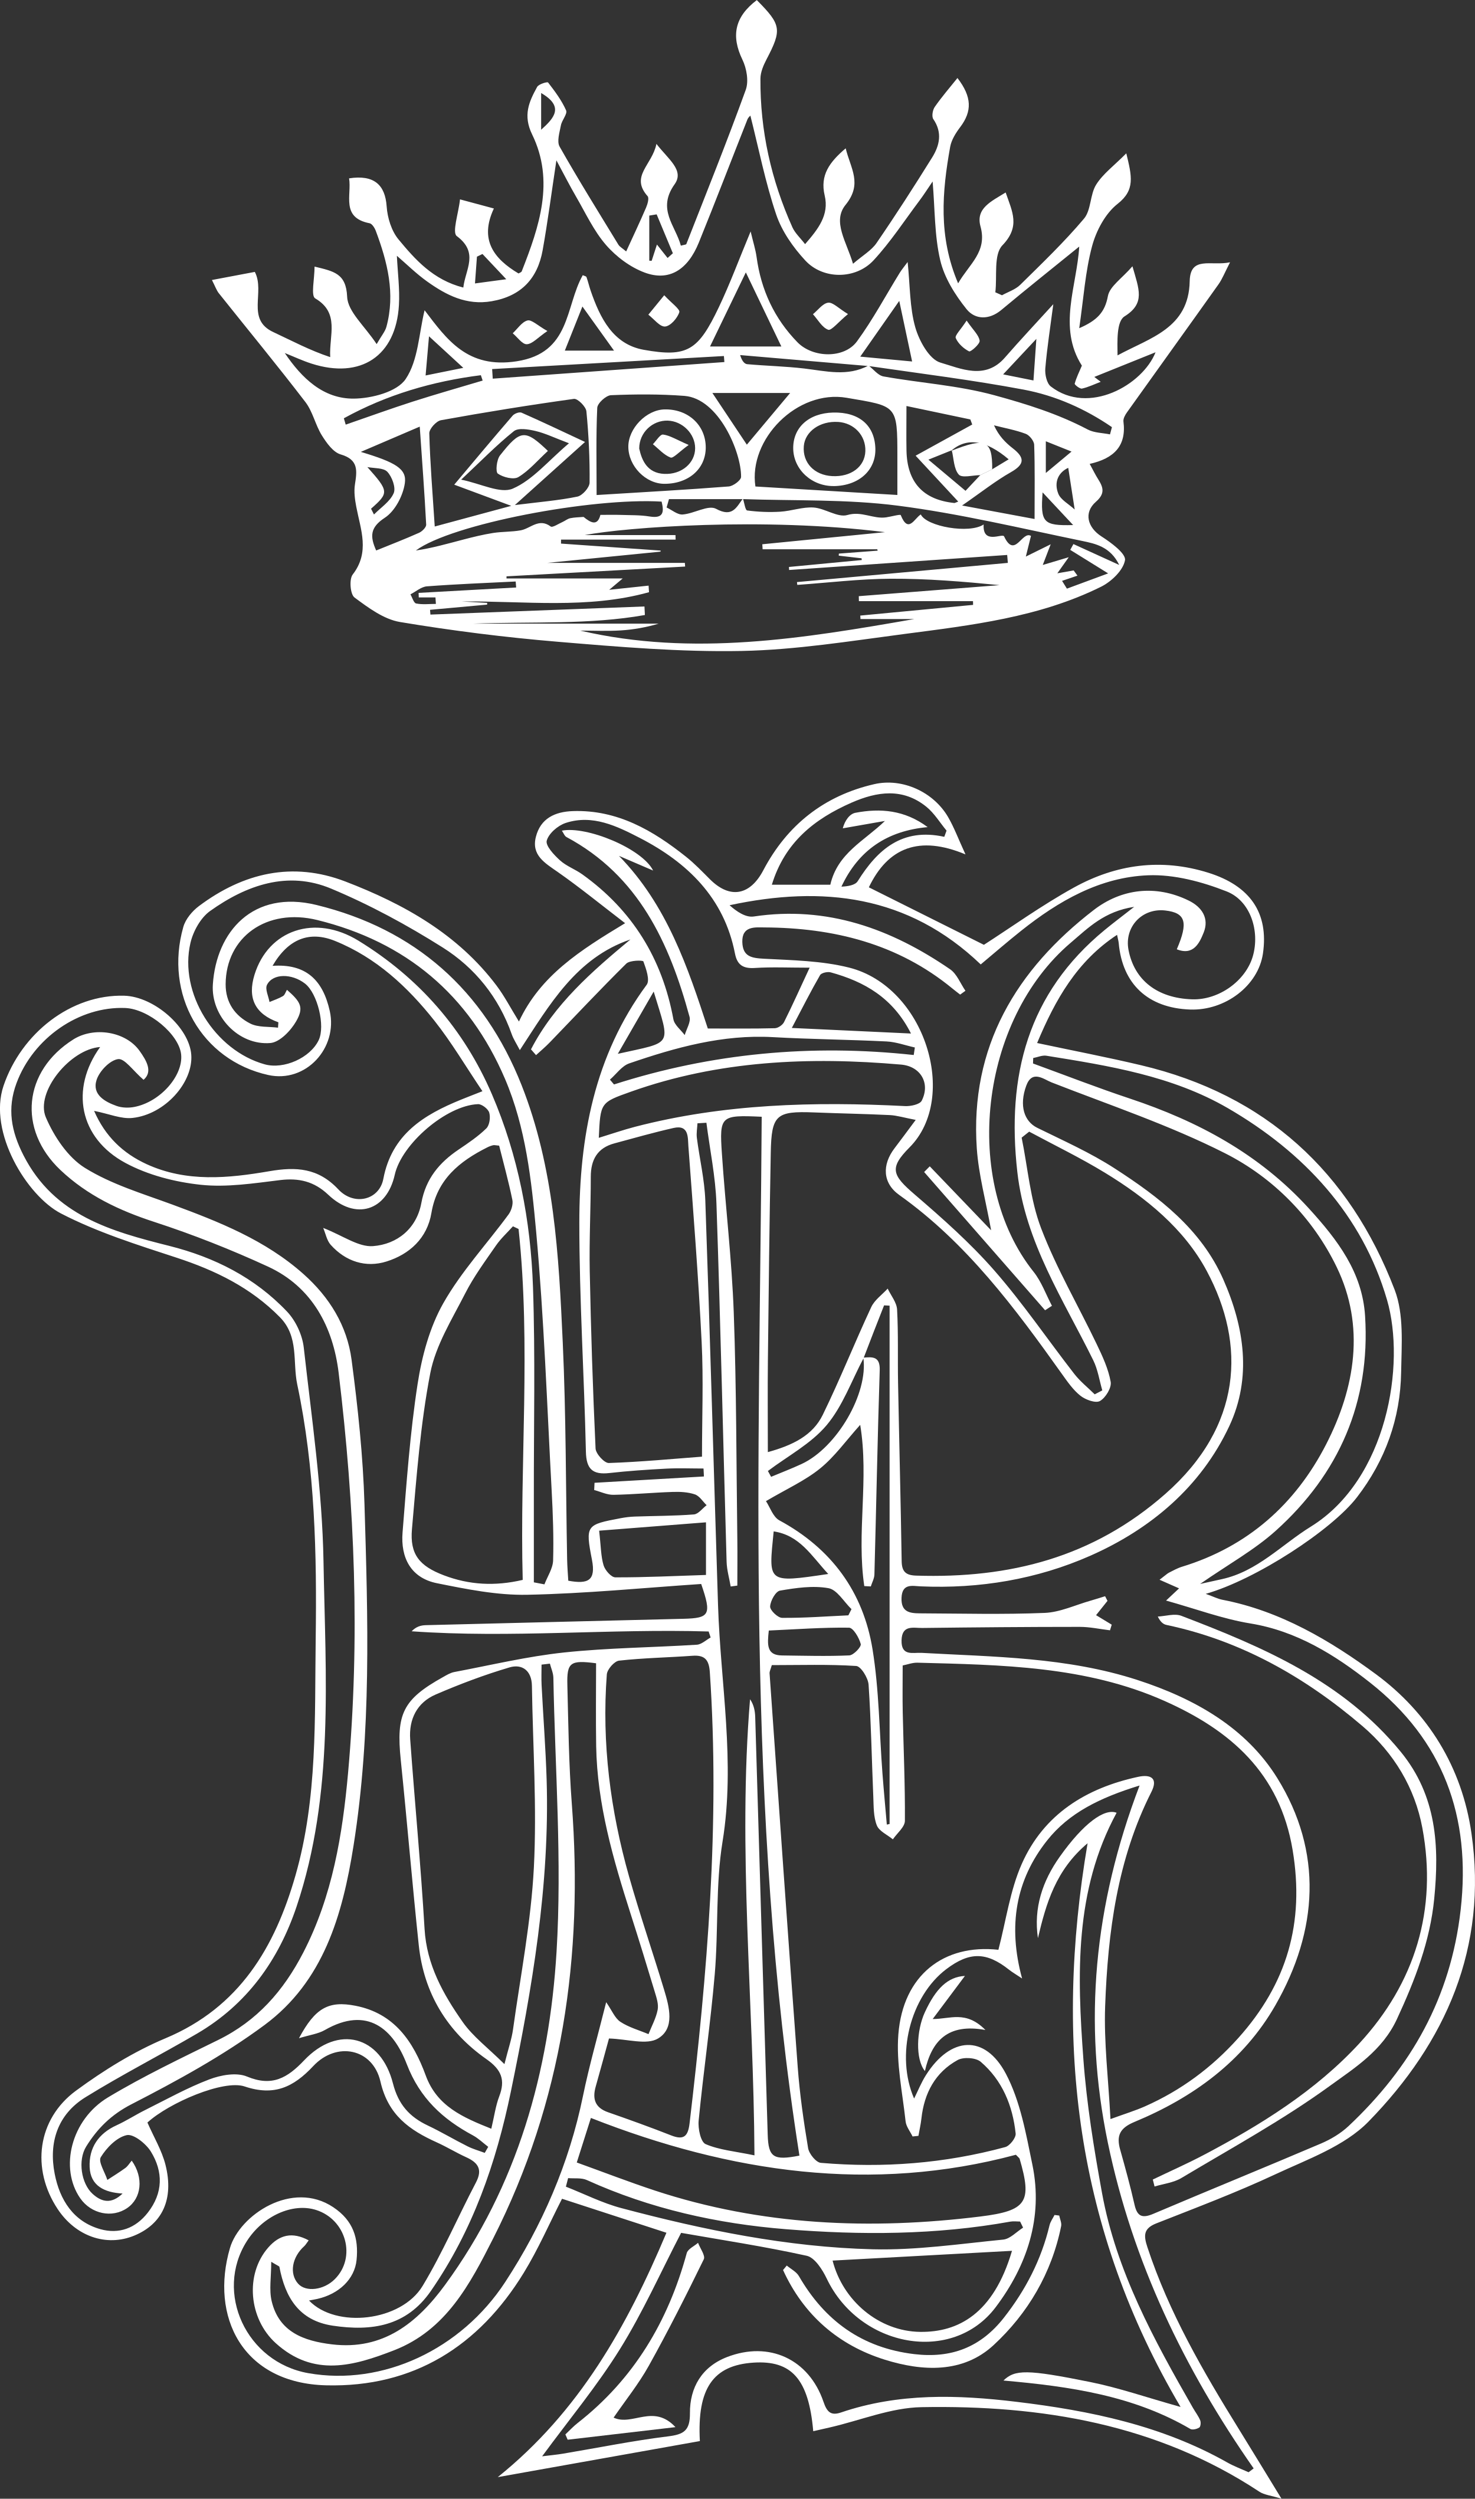
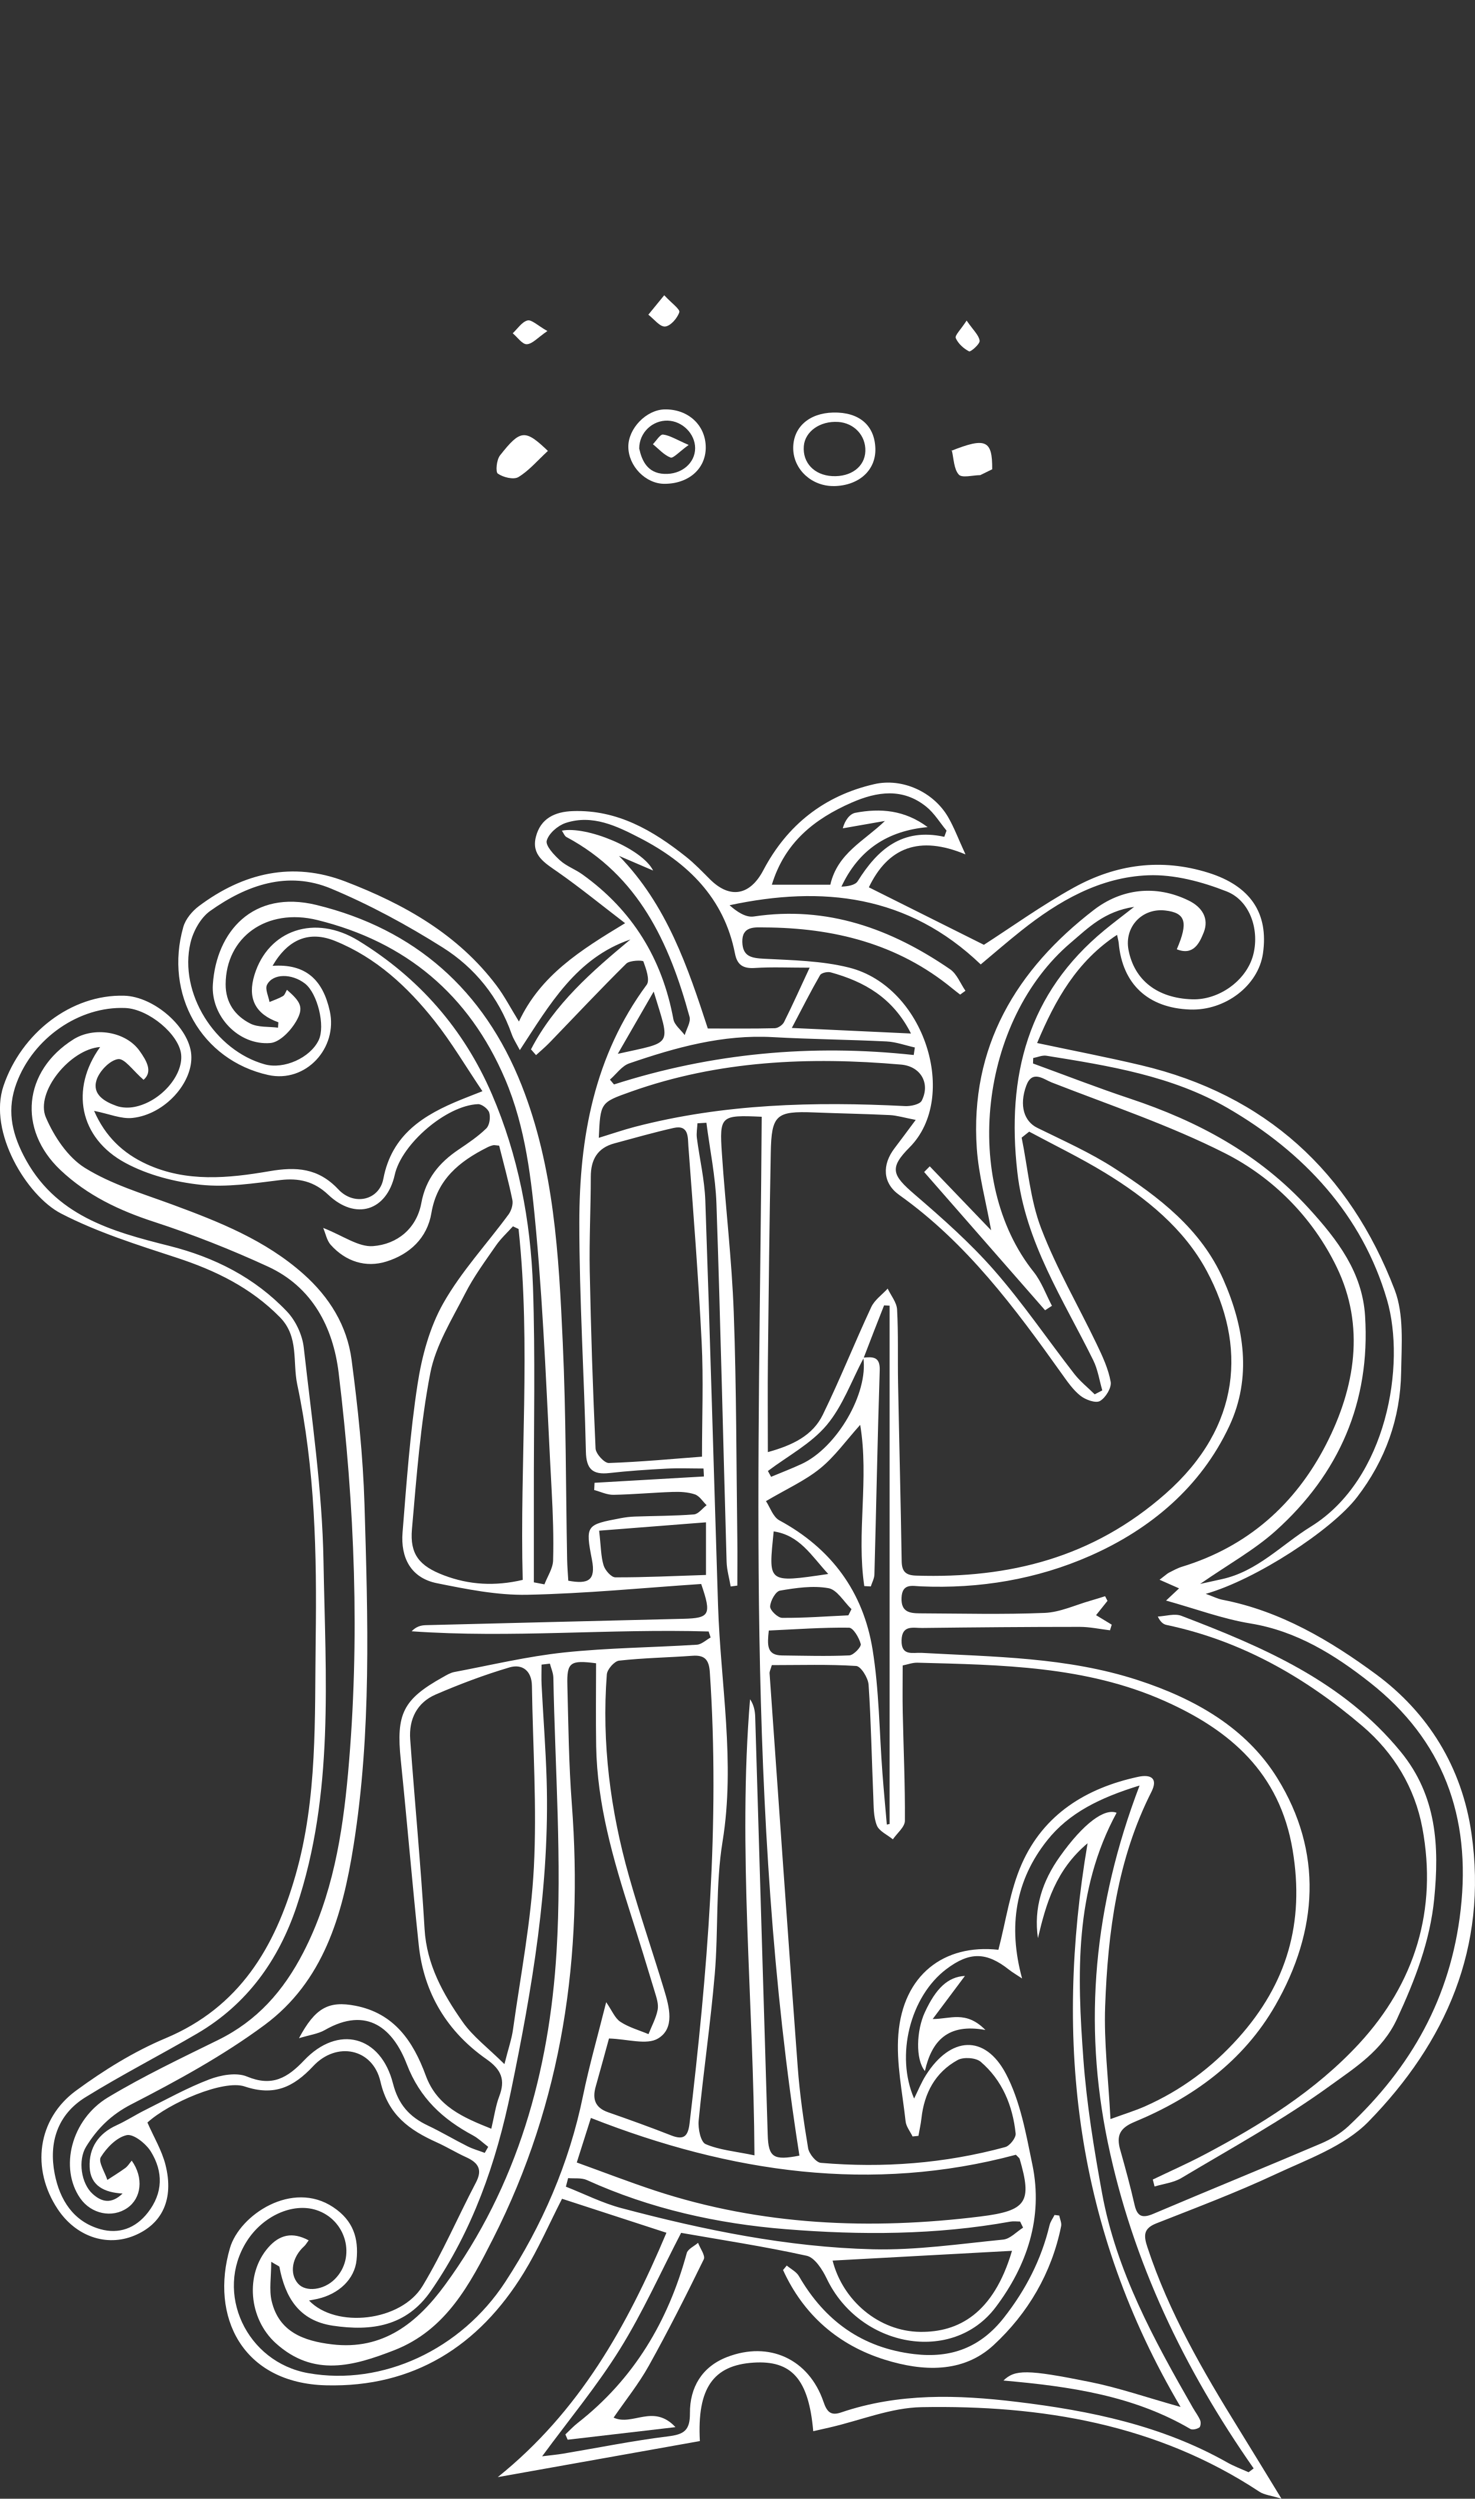
<svg xmlns="http://www.w3.org/2000/svg" id="Livello_2" data-name="Livello 2" viewBox="0 0 511.4 866.42">
  <rect x="0" y="0" width="511.4" height="866.42" fill="#333333" stroke="none" />
  <defs>
    <style> .cls-1 { fill: #fff; } </style>
  </defs>
  <g id="Livello_2-2" data-name="Livello 2">
    <g>
      <path class="cls-1" d="m334.77,296.27c-16.05-6.72-26.9-2.42-33.53,11.4,13.35,6.67,26.48,13.23,39.89,19.94,9.54-6.13,20.03-13.69,31.26-19.89,14.6-8.05,30.22-10.21,46.56-5.1,14.45,4.52,21,13.93,18.92,28.06-1.63,11.07-13.05,19.82-25.28,19.37-14.56-.53-23.44-8.81-24.72-23.05-.06-.68-.27-1.35-.57-2.85-13.9,9.15-21.37,22.37-27.72,37.51,12.32,2.62,24.25,4.91,36.06,7.71,43.17,10.22,72.22,36.95,87.9,77.85,3.28,8.57,2.4,19.01,2.25,28.57-.25,16.02-5.46,30.57-15.31,43.37-8.79,11.42-35.12,28.59-52.44,33.5,2.7.97,4.22,1.75,5.82,2.06,20.03,3.85,37.41,14.17,53.2,25.81,18.04,13.3,29.81,32.19,33.11,55.15,5.7,39.57-8.87,72.51-35.72,100-8.31,8.51-21.06,13.01-32.29,18.26-13.44,6.29-27.38,11.54-41.21,16.99-4.5,1.77-4.49,4.16-3.14,8.25,7.46,22.68,19.33,43.1,31.8,63.24,4.57,7.39,9.08,14.81,14.69,23.99-3.7-1.13-5.98-1.31-7.64-2.41-35.63-23.52-75.64-30.08-117.16-29.33-10.58.19-21.08,4.55-31.62,6.99-1.94.45-3.89.89-5.92,1.35-1.57-18.06-7.48-24.64-20.72-23.78-13.98.91-19.58,8.9-18.59,27.2-23.31,4.16-46.69,8.33-70.07,12.5,28.28-22.71,44.82-52.3,58.48-84.73-12.61-4.11-24.35-7.93-36.2-11.79-4.37,8.54-8.23,17.45-13.26,25.66-15.61,25.48-38.24,39.78-68.5,39.03-29.21-.72-40.3-24-33.36-47.64,3.34-11.39,21.55-23.65,35.8-14.12,6.97,4.65,8.83,10.78,8.09,18.26-.66,6.69-6.16,11.87-13.63,13.54-.9.2-1.82.35-2.86.55,9.34,9.8,31.94,7.3,39.39-5.07,6.92-11.49,12.24-23.94,18.49-35.86,2.4-4.58.68-6.91-3.43-8.77-3.43-1.56-6.67-3.56-10.11-5.11-9.51-4.29-16.91-9.46-19.58-21.12-2.63-11.47-15.18-14.04-23.31-5.34-6.91,7.39-13.64,10.46-23.77,7.05-7.29-2.46-26.22,5.67-33.71,12.51,2.19,5.01,4.99,9.64,6.26,14.65,3.01,11.91-1.11,20.57-10.85,24.57-9.62,3.95-20.22.28-26.51-9.19-9.25-13.91-7.15-31.18,6.36-41.1,9.63-7.07,20.08-13.56,31.06-18.17,25.63-10.76,37.88-31.53,45.03-56.51,7.67-26.77,6.61-54.42,6.99-81.82.41-29.58-.21-59.14-6.39-88.33-1.67-7.9.66-16.55-6.02-23.35-10.08-10.25-22.33-16.21-35.81-20.63-13.61-4.46-27.48-8.8-40.12-15.35-11.71-6.07-25.35-28.17-19.88-44.28,6.19-18.21,23.41-31.75,41.87-31.21,10.38.31,22.5,10.99,23.21,20.45.72,9.61-9.12,20.72-20.37,21.93-3.93.43-8.1-1.42-13.32-2.45,3.84,8.82,9.97,14.69,18.22,18.48,13.83,6.34,28.3,4.89,42.56,2.44,9.25-1.59,16.91-1.16,23.89,6.29,5.48,5.87,14.21,3.73,15.61-3.62,2.92-15.43,13.98-22.2,26.89-27.46,1.91-.78,3.84-1.52,7.47-2.95-5.85-8.69-10.72-16.97-16.63-24.43-9.32-11.77-20.24-21.91-34.46-27.67-8.9-3.61-16.25-.72-21.68,8.63,11.55-.8,17.44,4.88,19.84,15.65,2.86,12.82-8.29,25.09-21.34,22.2-23.18-5.14-36.09-28.04-29.43-51.35.78-2.73,3.08-5.48,5.42-7.23,15.4-11.54,32.46-15.54,50.77-8.51,20.29,7.79,39.02,18.27,52.45,36.15,2.67,3.55,4.73,7.55,7.72,12.4,7.49-16,21.2-24.67,36.81-34.1-8.51-6.53-15.75-12.44-23.39-17.78-4.44-3.1-9.15-5.8-7.55-12.13,1.62-6.45,6.63-8.76,12.88-8.96,15.4-.5,27.71,6.7,39.19,15.84,2.95,2.35,5.59,5.11,8.27,7.79,6.97,6.97,13.93,5.61,18.51-3.1,8.26-15.7,21.11-25.89,38.48-29.87,9.72-2.23,20.48,2.66,25.57,11.37,2.08,3.56,3.52,7.49,6.05,12.98Zm-35.45,174.49c3.23-.29,5.85-.47,5.69,4.37-.76,23.6-1.2,47.22-1.84,70.82-.04,1.39-.82,2.76-1.25,4.14-.75-.04-1.51-.08-2.26-.12-2.75-18.35,1.69-37.18-1.42-55.91-4.91,5.46-8.81,10.99-13.87,15.1-5.22,4.24-11.57,7.09-18.8,11.35,1.39,2.08,2.43,5.47,4.65,6.67,18.04,9.75,29.07,24.8,32.3,44.71,2.3,14.17,2.35,28.71,3.44,43.08.45,5.9,1.01,11.8,1.51,17.69.32-.07.64-.13.96-.2v-179.73c-.64-.03-1.27-.07-1.91-.1-2.39,6.07-4.77,12.15-7.11,18.3-4.17,7.85-7.24,16.64-12.84,23.28-5.42,6.43-13.45,10.66-20.33,15.85.37.67.74,1.34,1.11,2.02,3.52-1.47,7.1-2.84,10.56-4.44,12.29-5.7,23.2-24.57,21.41-36.89Zm-31.72,106.59c-.43,1.53-.82,2.21-.78,2.86,3.21,45.52,6.37,91.04,9.76,136.55.7,9.41,2.05,18.79,3.6,28.1.33,1.96,2.76,4.96,4.42,5.1,21.6,1.85,42.98.22,63.93-5.47,1.58-.43,3.77-3.23,3.61-4.71-1.03-9.66-4.62-18.44-12.11-24.86-1.69-1.45-5.98-1.73-8.01-.61-7.77,4.28-11.58,11.47-12.55,20.24-.22,2.03-.69,4.03-1.04,6.05-.68.07-1.35.14-2.03.21-.84-1.75-2.22-3.43-2.42-5.25-1.09-10.04-3.29-20.23-2.51-30.16,1.62-20.56,15.77-31.4,34.69-29.32,2.65-10.11,4.02-20.57,8.12-29.82,7.62-17.19,22.31-26.28,40.36-30.16,4.39-.94,6.94.53,4.57,5.22-11.83,23.37-15.1,48.65-16.04,74.26-.46,12.61,1.12,25.3,1.85,39.2,5.04-1.84,8.6-2.92,11.98-4.42,12.48-5.54,23.11-13.41,32.32-23.67,16.89-18.83,23.05-39.94,18.86-65.15-4.45-26.82-21.66-41.62-44.48-51.77-27.25-12.12-56.49-12.47-85.58-13.24-1.75-.05-3.51.64-5.15.96,0,5.87-.09,11.07.02,16.28.27,12.53.84,25.06.75,37.59-.02,2.15-2.71,4.28-4.17,6.42-1.93-1.59-4.75-2.81-5.56-4.84-1.18-2.96-1.08-6.49-1.22-9.78-.55-13-.77-26.03-1.64-39.01-.16-2.35-2.66-6.37-4.29-6.48-9.61-.62-19.27-.3-29.27-.3Zm134.42-29.57c2.17-1.65,2.68-2.16,3.28-2.47,1.48-.74,2.94-1.57,4.51-2.05,22.78-6.95,39.33-21.69,49.98-42.45,10.07-19.64,13.58-40.98,3.65-61.47-8.23-17-21.86-30.91-38.64-39.42-19.27-9.77-40-16.7-60.2-24.6-2.72-1.06-6.74-4.51-8.8,1.18-2.49,6.85-.74,12.31,3.82,14.56,9.07,4.47,18.4,8.61,26.85,14.08,15.34,9.92,29.94,21.03,37.63,38.43,7.32,16.57,9.98,34.09,2.13,50.88-9.89,21.15-27.31,35.77-48.26,45.02-18.47,8.15-38.4,11.49-58.82,10.59-2.82-.12-6.36-1.13-6.58,3.96-.21,4.92,2.8,5.38,6.33,5.4,14.43.06,28.87.44,43.28-.15,5.38-.22,10.67-2.76,15.99-4.26,1.67-.47,3.32-1.02,4.98-1.53.28.54.55,1.08.83,1.61-1.32,1.65-2.64,3.31-3.96,4.96,1.9,1.16,3.67,2.23,5.43,3.3-.2.65-.4,1.3-.6,1.95-3.51-.42-7.01-1.19-10.52-1.19-18.2,0-36.39.16-54.59.38-3.03.04-7.01-1.2-7.16,4.26-.15,5.62,3.9,4.21,6.92,4.37,25.18,1.4,50.45,1.47,74.91,9.42,19.79,6.43,37.59,16.52,48.42,33.97,15.9,25.62,14.2,52.92-.65,78.83-11.1,19.37-28.51,31.99-48.85,40.43-5.05,2.1-6.33,4.73-4.96,9.59,1.79,6.36,3.54,12.73,5,19.17.95,4.17,2.79,4.68,6.55,3.08,19.34-8.21,38.81-16.14,58.14-24.38,3.42-1.46,6.82-3.51,9.52-6.04,21.68-20.39,35.37-44.5,38.84-74.89,3.72-32.57-6.17-58.99-31.45-78.9-12.06-9.5-25.36-17.85-41.42-20.47-9.61-1.57-18.92-5.06-29.26-7.94,2.04-1.91,3.43-3.22,4.51-4.23-1.76-.78-3.68-1.62-6.77-2.99Zm-135.82-44.26c8.64-2.38,15.56-5.76,19.06-12.93,5.99-12.26,11.04-24.99,16.81-37.36,1.16-2.48,3.76-4.29,5.7-6.41,1.14,2.41,3.12,4.78,3.26,7.25.46,8.48.18,17,.34,25.5.39,20.59.93,41.18,1.25,61.77.06,3.69,1.49,4.89,5.05,5,32.26,1.02,61.26-6.22,86.43-28.39,26.51-23.36,28.03-51.63,14.29-77.26-7.85-14.65-21.04-25.36-35.3-34.05-8.49-5.18-17.49-9.53-26.26-14.25-.87.69-1.74,1.39-2.61,2.08,2.15,10.53,2.97,21.56,6.76,31.46,5.28,13.82,12.85,26.76,19.27,40.17,2.01,4.19,4.04,8.55,4.84,13.06.36,2.03-1.76,5.51-3.72,6.63-1.48.85-4.97-.41-6.73-1.79-2.54-2-4.5-4.84-6.42-7.53-16.34-22.95-33.07-45.49-56.43-62.11-5.82-4.14-6-10.49-1.65-16.2,2.2-2.89,4.35-5.81,7.35-9.84-4.09-.78-6.52-1.55-8.98-1.67-8.74-.42-17.49-.57-26.24-.92-13.18-.52-14.79.8-15.04,14.01-.45,23.9-.73,47.81-.99,71.71-.12,10.38-.02,20.76-.02,32.06Zm-154.16-77.75c6.88,2.69,12.24,6.69,17.26,6.32,8.38-.62,15.16-6.07,16.79-14.98,1.55-8.43,6.24-14,12.96-18.53,3.33-2.25,6.72-4.53,9.57-7.32,1.12-1.1,1.48-3.8,1.01-5.44-.37-1.3-2.57-3-3.89-2.96-10.93.41-26.49,13.79-28.87,24.47-2.81,12.58-13.57,15.94-23.05,6.95-4.86-4.61-10.14-5.89-16.69-5.09-9.13,1.11-18.49,2.59-27.51,1.63-8.91-.95-18.27-3.34-26.11-7.56-16.09-8.66-19.22-25.71-8.79-40.21-10.33.73-22.59,15.61-18.81,24.42,2.85,6.64,7.61,13.81,13.53,17.49,9.21,5.72,20.03,8.93,30.35,12.73,16.24,6,32.22,12.32,45.43,24.08,9.01,8.02,15.11,17.9,16.67,29.69,2.2,16.63,3.98,33.4,4.48,50.16,1.19,39.49,2.45,78.97-3.79,118.32-3.85,24.28-10.45,47.11-30.9,62.25-14.32,10.6-30.22,19.28-46.12,27.46-7.03,3.62-11.79,8.39-15.67,14.63-2.98,4.8-1.73,12.85,2.2,16.42,3.17,2.88,6.51,3.65,10.41-.1-6.3-.35-11.14-2.67-11.42-9.14-.29-6.7,3.03-11.66,9.33-14.53,3.38-1.54,6.53-3.6,9.86-5.26,7.39-3.68,14.64-7.74,22.32-10.66,3.98-1.51,9.41-2.49,13.04-.98,8.69,3.62,14.01.51,19.82-5.62,11.77-12.41,26.55-8.61,30.8,8.03,1.85,7.26,5.7,11.55,12.05,14.56,4.69,2.22,9.16,4.9,13.81,7.23,1.89.95,3.97,1.52,5.96,2.27.4-.7.8-1.39,1.2-2.09-1.76-1.34-3.38-2.94-5.31-3.98-10.47-5.63-18.37-12.85-22.93-24.7-4.63-12.03-13.55-20.35-28.43-11.81-2.31,1.32-5.17,1.67-8.94,2.82,5.64-10.55,10.29-13.06,19.59-11.25,13.46,2.62,20.03,12.37,24.37,24.21,3.9,10.65,12.89,14.5,22.72,18.43,1.04-4.38,1.5-7.95,2.75-11.22,2.18-5.72.78-9.25-4.41-12.89-13.61-9.53-21.72-22.84-23.49-39.52-2.26-21.38-4.04-42.82-6.24-64.21-1.65-16.04.74-21.02,14.67-28.78,1.23-.69,2.51-1.48,3.87-1.74,12.68-2.39,25.3-5.42,38.09-6.78,15.26-1.62,30.68-1.72,46.01-2.69,1.65-.1,3.21-1.64,4.8-2.51-.23-.69-.47-1.39-.7-2.08-34.27-1.03-68.6,2.37-102.97-.07,1.56-1.63,3.2-2.07,4.86-2.12,29.78-.76,59.56-1.47,89.34-2.21,9.16-.23,9.87-1.39,6.19-12.07-19.85,1.32-40.08,3.34-60.34,3.74-10.42.21-21-1.94-31.3-4.01-9.06-1.83-12.6-8.89-11.9-17.59,1.38-17.19,2.59-34.44,5.21-51.45,1.48-9.62,4.17-19.65,8.91-28.03,6.23-11,15.07-20.51,22.62-30.78.98-1.33,1.65-3.51,1.33-5.07-1.31-6.4-3.06-12.71-4.58-18.8-1.21-.1-1.67-.25-2.08-.15-.68.16-1.36.41-1.99.73-9.66,4.84-17.46,11.11-19.41,22.74-1.47,8.8-7.62,14.35-15.58,16.85-7.17,2.25-14.15.02-19.34-5.78-1.35-1.51-1.75-3.86-2.61-5.88Zm75.95,425.94c2.79-.35,5.07-.55,7.32-.93,12.12-2.03,24.19-4.49,36.38-5.99,5.5-.68,7.56-2.07,7.52-8.04-.06-8.9,4.14-16.07,12.83-19.44,14.64-5.68,28.42.7,33.48,15.52,1.15,3.38,2.46,4.91,6.02,3.7,19.99-6.81,40.38-6.19,60.98-3.7,25.51,3.07,50.35,8.21,73.03,21.04,2.34,1.32,4.89,2.26,7.35,3.37.59-.44,1.18-.89,1.76-1.33-24.1-34.48-41.96-71.63-50.54-112.86-8.68-41.72-4.83-82.47,10.99-123.93-13.91,4.27-24.51,9.56-32.01,18.98-10.91,13.72-13.72,29.63-8.73,47.93-2.3-1.53-3.44-2.19-4.47-3-7.87-6.26-13.73-6.34-21.79-.25-12.57,9.51-17.68,29.96-11.18,44.88,1.36-2.73,2.5-5.6,4.13-8.16,8.5-13.39,20.4-14.21,27.68-.45,5.03,9.52,6.99,20.86,9.21,31.61,3.78,18.33-1.92,35-12.74,49.35-14.99,19.89-47.16,13.98-58.57-9.91-1.49-3.12-4.15-7.3-6.94-7.92-14.69-3.24-29.61-5.5-43.55-7.95-7.12,13.72-13.29,27.57-21.21,40.31-7.92,12.75-17.6,24.4-26.97,37.16Zm205.29-537.27c-10.42,1.56-15.92,7.25-22.02,12.43-31.63,26.87-37.93,82.76-12.9,114.13,2.74,3.43,4.27,7.83,6.36,11.78-.79.52-1.58,1.03-2.37,1.55-13.98-15.98-27.96-31.96-41.94-47.94.65-.66,1.3-1.32,1.95-1.97,6.92,7.22,13.84,14.43,21.28,22.18-1.86-10.3-4.34-19.27-4.97-28.36-2.44-35.28,13.72-62.07,40.61-82.75,9.4-7.23,21.3-8.91,32.91-3.2,4.62,2.27,7.07,6.22,5.16,11.01-1.41,3.53-3.5,8.2-9.34,5.86,4.05-9.4,3.06-12.63-3.97-13.45-8.08-.94-14.3,5.72-12.77,13.69,2.02,10.51,10.03,16.72,22.07,17.11,9.2.3,18.57-6.37,21.04-14.97,2.47-8.61-.75-19.16-9.08-22.44-8.54-3.36-18.19-5.95-27.22-5.6-16.75.64-31.07,8.92-44.05,19.25-4.75,3.78-9.34,7.76-14,11.66-25.17-24.12-54.86-27.43-87.08-20.53,2.52,2.26,5.63,4.32,8.37,3.91,25.42-3.8,47.59,4.22,68.08,18.29,2.37,1.63,3.58,4.94,5.33,7.47-.61.44-1.22.88-1.83,1.32-.87-.68-1.76-1.34-2.62-2.05-19-15.65-41.35-21.13-65.35-21.24-3.12-.02-7.72-.56-7.56,5.07.15,5.08,3.2,5.56,7.58,5.79,9.86.52,19.96.69,29.44,3.07,26.27,6.6,38.2,45.01,20.97,62.33-7.18,7.21-6,9.65,1.74,16.31,9.64,8.29,19.26,16.8,27.61,26.34,9.94,11.36,18.47,23.95,27.75,35.89,2.04,2.62,4.71,4.74,7.09,7.1.88-.46,1.75-.91,2.63-1.37-1.02-3.49-1.54-7.22-3.13-10.43-10.39-21.11-23.56-40.84-26.33-65.29-3.77-33.31,3.59-61.97,30.31-83.94,2.85-2.35,5.81-4.57,10.23-8.03Zm-343.53,59.96c-3.64-3.15-6.56-7.49-8.81-7.16-2.87.41-6.48,4.17-7.46,7.23-1.62,5.02,2.79,7.54,6.94,9.01,1.88.67,4.21.73,6.2.34,8.95-1.75,16.88-10.79,16.19-18.12-.66-6.99-11.27-15.85-19.38-16.18-15.98-.65-31.93,10.43-37.72,26.09-3.25,8.79-1.87,16.58,2.46,25.05,10.69,20.89,30.47,26.31,50.49,31.34,15.78,3.97,29.69,11.02,40.85,22.78,3.03,3.19,5.32,8.12,5.81,12.5,2.76,24.66,6.41,49.37,6.84,74.11.69,40.07,3.76,80.59-9.31,119.63-6.26,18.68-17.25,34.03-34.56,44.14-12.81,7.48-26.05,14.25-38.66,22.05-9.68,5.99-12.79,15.7-10.67,26.56,1.75,8.99,6.45,16.57,15.88,19.2,6.35,1.77,12.13-.27,16.4-5.74,5.35-6.85,5.36-14.2,1.07-21.18-1.7-2.76-6.06-6.23-8.39-5.7-3.48.78-6.95,4.35-8.97,7.63-.97,1.57,1.41,5.2,2.27,7.9,2.1-1.38,4.24-2.68,6.26-4.16.84-.62,1.41-1.61,2.19-2.53,4.22,5.95,3.38,13.05-1.57,16.44-5.22,3.58-12.49,2.06-16.28-3.39-7.26-10.44-3.21-27.27,9.64-34.99,12.27-7.37,25.29-13.56,38.16-19.89,13.53-6.65,22.65-16.99,29.55-30.36,10.12-19.62,13.57-40.82,15.5-62.15,4.19-46.34,2.33-92.72-3.26-138.85-1.91-15.74-9.11-29.72-24.49-36.81-12.81-5.9-26.01-11.12-39.42-15.49-12.14-3.95-23.23-9.19-32.54-17.99-14.9-14.1-12.9-34.34,4.48-45.3,7.15-4.51,18.15-2.79,22.96,3.99,2.34,3.3,4.7,7.18,1.37,10.02Zm205.89,175.4c-.77.1-1.53.21-2.3.31-.49-2.87-1.34-5.72-1.42-8.6-1.19-41.37-2.11-82.75-3.52-124.11-.32-9.39-2.28-18.73-3.48-28.09-1.03.06-2.06.13-3.1.19-.08,1.68-.42,3.39-.21,5.04.93,7.27,2.68,14.5,2.93,21.79,1.64,46.75,2.93,93.52,4.41,140.28.87,27.29,6.05,54.37,1.57,81.93-2.46,15.09-1.4,30.71-2.71,46.03-1.45,16.95-3.93,33.81-5.58,50.75-.27,2.73.7,7.41,2.41,8.14,4.75,2.05,10.18,2.49,16.94,3.9-.29-53.7-5.84-105.89-1.53-158.16,1.37,2.02,1.72,4.11,1.79,6.21,1.46,48.26,2.85,96.52,4.33,144.78.24,7.88,1.97,9.03,11,7.26-18.8-119.49-13.82-239.94-13.08-360.22-14.21-.64-14.69-.38-13.8,12.78,1.24,18.39,3.44,36.73,4.11,55.14.95,26.26.89,52.55,1.24,78.83.07,5.26,0,10.53,0,15.79Zm-11.58-37.84c-.05-.92-.1-1.84-.14-2.76-4.29,0-8.6-.18-12.88.04-6.61.35-13.22.79-19.79,1.53-5.73.64-7.97-1.32-8.11-7.35-.59-26.49-2.29-52.97-2.28-79.46,0-29.5,5.17-57.88,23.35-82.49,1.2-1.63-.21-5.53-1.14-8.1-.17-.46-4.74-.42-5.93.76-9.02,8.91-17.7,18.18-26.52,27.31-1.5,1.56-3.17,2.95-4.77,4.42-.58-.67-1.17-1.33-1.75-2,8.11-15.67,21.13-27.02,34.48-38.11-18.81,6.41-28.01,22.58-38.35,38.37-1.15-2.23-2.21-3.8-2.82-5.54-4.51-12.79-12.76-23.01-23.91-30.04-12.3-7.76-25.27-14.8-38.68-20.41-15.06-6.31-29.35-1.24-41.97,7.75-3.29,2.34-5.87,7.02-6.82,11.08-4.05,17.35,8.45,37.28,25.74,42.09,6.65,1.85,15.78-2.24,18.72-8.38,2.35-4.92-.39-16.25-4.76-19.63-4.59-3.55-11.15-3.55-13.16.45-.74,1.47.52,3.94.87,5.95,1.56-.66,3.2-1.2,4.66-2.05.64-.37.91-1.39,1.39-2.18,4.84,4.24,5.92,6.16,3.19,10.92-1.87,3.26-5.7,7.26-8.93,7.53-10.97.92-20.69-9.29-19.95-20.35,1.22-18.26,13.89-32.89,35.91-27.52,34.17,8.34,58.07,29.5,71.1,62.41,11.34,28.66,12.92,59.01,14.3,89.24,1.15,25.07,1.05,50.19,1.52,75.29.05,2.49.26,4.97.4,7.37,6.91,1.28,9.6-.07,8.21-7.24-2.35-12.08-1.96-12.17,9.93-14.43,1.62-.31,3.28-.51,4.92-.57,6.83-.24,13.68-.21,20.49-.74,1.54-.12,2.94-2.08,4.41-3.2-1.34-1.3-2.47-3.21-4.07-3.75-2.39-.81-5.12-.94-7.69-.85-6.85.22-13.69.88-20.54,1-2.22.04-4.45-1.07-6.68-1.66.04-.84.08-1.68.12-2.51,12.64-.73,25.29-1.46,37.93-2.19Zm-69.17,203.78c1.38-5.48,2.53-8.75,2.99-12.11,2.6-18.68,6.25-37.33,7.22-56.11,1.07-20.93-.36-42-.68-63-.08-5.25-3.4-7.65-7.76-6.36-8.7,2.57-17.25,5.8-25.59,9.4-6.52,2.81-9.36,8.59-8.85,15.59,1.59,21.9,3.69,43.77,4.98,65.69.73,12.47,6.46,22.64,13.24,32.3,3.51,5.01,8.68,8.87,14.46,14.59Zm36.25-8.9c-1.22,4.45-2.88,10.58-4.61,16.7-1.2,4.26-.23,7.29,4.29,8.87,7.35,2.56,14.69,5.2,21.93,8.05,4.42,1.74,5.81.18,6.33-4.19,6.14-51.99,10.58-104.05,7.02-156.49-.29-4.25-1.74-5.96-6-5.65-8.48.61-17.01.75-25.46,1.69-1.63.18-4.12,3.02-4.25,4.78-1.8,23.82,1.24,47.2,7.72,70.1,3.73,13.17,8.18,26.13,12.14,39.23,1.81,5.98,3.81,13.39-2.12,16.92-3.94,2.35-10.57.17-17-.01Zm-4.47-130.11c-8.98-1.17-10.16-.33-9.96,7.54.35,13.72.5,27.46,1.54,41.14,4,52.67-3.17,103.27-27.28,150.79-8.05,15.87-16.33,31.75-34.34,38.75-13.97,5.43-27.87,9.45-41.03-2.47-9.32-8.44-10.78-23.84-2.56-33.2,3.88-4.42,8.33-5.48,13.98-2.45-.73.98-1.05,1.57-1.52,2-4.29,3.87-5.24,9.54-2.15,13.02,2.69,3.02,8.91,2.26,12.73-1.56,7.53-7.52,3.99-20.66-6.48-23.99-8.14-2.6-18.49,2.08-24.05,10.86-11.25,17.77-.2,41.93,21.39,45.73,25.72,4.53,52.93-8.22,68.2-31.57,12.79-19.55,22.19-41.15,26.96-64.43,2.15-10.5,5.12-20.83,8.07-32.64,2.02,2.91,3.02,5.55,4.92,6.8,2.92,1.93,6.47,2.9,9.75,4.28,1.11-2.81,2.62-5.54,3.18-8.45.37-1.95-.4-4.22-1.01-6.24-2.72-9.04-5.5-18.07-8.38-27.06-6.05-18.95-11.59-38.01-11.93-58.11-.16-9.62-.03-19.25-.03-28.74Zm36.72-71.65c0-13.78.53-26.77-.12-39.7-1.13-22.67-2.91-45.3-4.6-67.94-.22-2.97.25-7.54-5.15-6.32-6.89,1.56-13.69,3.5-20.51,5.34-5.92,1.59-8.18,5.68-8.18,11.63,0,10.88-.57,21.76-.36,32.62.4,20.52,1.07,41.04,2.02,61.55.08,1.83,3.05,5.08,4.6,5.03,11.05-.37,22.07-1.43,32.3-2.2Zm-63.61-78.94c-.65-.31-1.29-.62-1.94-.92-1.97,2.2-4.19,4.22-5.86,6.63-3.76,5.44-7.73,10.81-10.71,16.67-4.56,8.96-10.22,17.96-12.08,27.58-3.44,17.79-4.77,36.02-6.36,54.11-.77,8.78,2.59,12.79,11.03,16.01,8.78,3.35,17.73,3.86,27.37,1.6-1.08-40.62,2.9-81.21-1.44-121.68Zm20.18,323.69c9.45,3.41,18.21,6.8,27.12,9.74,36.87,12.14,74.65,13.72,112.85,8.99,16.15-2,17.95-5.07,13.58-20.03-.06-.2-.31-.35-1.29-1.38-49.86,13.36-98.87,6.31-147.35-12.76-1.69,5.31-3.15,9.92-4.9,15.45Zm216.17-200.61c3.69-.81,5.63-1.24,7.56-1.67,12.28-2.7,20.66-11.93,30.82-18.22,26.44-16.37,32.92-56.17,26.39-78.59-8.56-29.42-28.81-51.2-55.22-66.51-19.31-11.2-41.18-14.67-62.88-18.16-1.45-.23-3.05.51-4.58.8-.02.63-.04,1.26-.06,1.89,11.17,4.07,22.26,8.4,33.54,12.15,23.66,7.87,44.84,19.2,62.04,38.04,10.05,11.02,18.6,22.23,19.55,37.38,1.87,29.76-8.99,54.69-30.98,74.46-7.4,6.65-16.34,11.59-26.19,18.42Zm-135.42-213.68c-7.21,0-13.12-.28-18.99.1-4.05.26-6.12-1-6.9-5.01-3.75-19.31-16.5-31.58-33.03-40.1-7.8-4.02-16.36-8.27-25.7-5.16-2.68.89-5.84,3.62-6.53,6.12-.48,1.76,2.51,4.94,4.57,6.81,2.22,2.03,5.28,3.1,7.76,4.88,17.36,12.43,27.71,29.24,31.58,50.24.37,2,2.58,3.67,3.93,5.49.61-2.13,2.17-4.52,1.67-6.34-7-25.68-17.66-48.94-42.67-62.33-.67-.36-.99-1.35-1.59-2.21,8.52-1.7,27.79,6.14,31.64,13.83-4.76-2.05-8.31-3.57-11.85-5.09,16.71,17.11,23.95,38.86,30.81,59.86,8.22,0,15.73.09,23.23-.1,1.11-.03,2.68-1.1,3.19-2.11,2.92-5.83,5.58-11.79,8.88-18.88Zm-95.62,213.13c1.22.23,2.45.47,3.67.7,1.06-2.77,2.93-5.52,3.01-8.32.23-8.03-.07-16.09-.5-24.12-1.62-29.93-2.66-59.91-5.37-89.74-1.64-17.95-3.58-36.17-10.82-53.12-12.49-29.2-34.41-47.5-65.05-55.05-17.61-4.34-31.71,5.96-31.8,22.24-.03,6.42,3.26,10.96,8.54,13.65,2.74,1.39,6.38,1.01,9.62,1.43.04-.62.09-1.25.13-1.87-8.05-2.85-10.8-8.33-8.28-16.49,4.8-15.53,20.89-21.08,36.02-11.81,20.94,12.83,36.57,30.67,46.28,53.23,9.15,21.27,13.46,43.86,14.25,66.86.82,24.08.26,48.21.3,72.32.01,10.03,0,20.06,0,30.1Zm5.56,28.19c-.96.11-1.93.22-2.89.34,0,2.39-.1,4.78.02,7.16.56,10.87,1.4,21.73,1.74,32.6,1.13,36.68-5.02,72.5-12.39,108.24-5.12,24.84-13.26,48.25-27.78,69.23-8.46,12.22-20.52,13.99-33.95,11.99-11.74-1.75-16.52-9.8-18.53-20.4-.05-.24-.6-.39-2.83-1.75,0,5.35-.78,9.7.15,13.64,2.54,10.75,11.21,13.81,20.86,14.98,17.76,2.15,29.62-7.46,39.24-20.6,25.15-34.34,36.15-73.99,38.67-115.51,1.91-31.54-.52-63.35-1.1-95.03-.03-1.64-.78-3.26-1.2-4.89Zm16.98-182.33c4.51-1.38,8.5-2.77,12.58-3.83,30.76-7.99,62.07-8.77,93.57-7.17,1.96.1,5.13-.57,5.79-1.87,3.06-6.02-.36-11.93-7.16-12.52-31.81-2.76-63.23-1.44-93.7,9.41-10.53,3.75-10.55,3.69-11.1,15.98Zm143.24,385.93c-21.03,1.15-41.65,2.27-62.2,3.39,3.51,13.82,15.99,24.56,30.41,24.72,13.05.14,25.34-6.16,31.79-28.11Zm-23.48-490.29c.26-.72.53-1.43.79-2.15-2.3-2.78-4.23-6.02-6.98-8.26-8.18-6.64-17.12-5.33-25.99-1.43-12.83,5.64-23.13,13.75-27.6,28.44h20.27c2.52-10.98,11.76-15.15,18.93-22.11-4.87.85-9.74,1.71-14.61,2.56.72-2.7,2.37-5.01,4.39-5.39,8.64-1.64,17.04-.98,25.04,4.97-14.09,1.28-23.99,8.02-29.9,20.64,2.21-.1,4.77-.48,5.66-1.91,6.87-11,15.44-18.56,29.98-15.37Zm27.33,482.26c-.35-.71-.7-1.41-1.04-2.12-1.12,0-2.26-.17-3.35.02-25.8,4.66-51.82,4.73-77.79,2.64-23.85-1.91-47.09-7.07-69.08-17.05-1.88-.85-4.31-.47-6.49-.67-.26.99-.51,1.98-.77,2.97,6.4,2.51,12.62,5.68,19.22,7.43,28.59,7.59,57.58,13.55,87.21,14.28,15.03.37,30.15-1.88,45.19-3.36,2.41-.24,4.6-2.7,6.89-4.14Zm-146.99-241.66c.63,5.5.6,8.9,1.54,12.01.52,1.71,2.66,4.16,4.08,4.16,10.33.03,20.67-.48,31.42-.83v-18.25c-12.75,1-24.59,1.92-37.05,2.9Zm109.07-164.95c.13-.87.26-1.74.39-2.61-3.26-.72-6.49-1.92-9.78-2.09-13.16-.65-26.34-.76-39.49-1.5-17.35-.97-33.65,3.58-49.74,9.1-2.58.88-4.49,3.71-6.71,5.64.47.56.94,1.11,1.41,1.67,33.87-10.88,68.54-14.06,103.91-10.21Zm-.95-7.45c-6.28-12.44-16.2-18.01-27.84-21.21-1.1-.3-3.23.17-3.69.97-3.19,5.52-6.06,11.23-9.79,18.31,14.88.7,27.61,1.29,41.32,1.93Zm-49.3,207.02c-.54,4.95-.79,8.57,4.56,8.63,7.79.09,15.59.33,23.36-.02,1.47-.07,4.2-2.96,3.96-3.93-.56-2.19-2.6-5.66-4.08-5.68-9.15-.12-18.31.56-27.8.99Zm27.59-5.28c.36-.72.72-1.43,1.08-2.15-2.64-2.54-4.99-6.74-7.99-7.27-5.41-.96-11.27-.1-16.8.85-1.51.26-3.32,3.53-3.42,5.5-.06,1.31,2.66,3.93,4.15,3.94,7.65.07,15.31-.52,22.97-.87Zm-25.9-29.11c-1.75,17.87-2.54,17.96,18.92,14.77-5.87-6.34-9.84-13.39-18.92-14.77Zm-41.6-187.18c-4.57,7.94-8.16,14.17-12.44,21.59,19.34-4.33,18.3-2.29,12.44-21.59Z" />
-       <path class="cls-1" d="m279.13,84.66c4.56-5.24,8.4-10.14,6.8-16.86-1.68-7.1,1.69-11.6,7.28-16.37,1.67,6.97,5.94,12.24-.04,19.6-4.69,5.76.34,12.81,2.58,20.43,3.38-2.91,6.38-4.61,8.14-7.17,6.67-9.72,13.05-19.65,19.28-29.66,2.6-4.17,3.63-8.66.42-13.33-.62-.91-.24-3.17.51-4.24,2.4-3.46,5.17-6.65,7.86-10.01,5.04,6.55,5.11,11.53.95,17.03-1.53,2.02-3.05,4.43-3.48,6.86-2.76,15.48-4.19,30.96,2.76,47.31,3.88-6.75,10.18-10.92,7.76-19.73-1.74-6.33,3.77-8.69,8.72-11.78,2.33,6.73,5.15,11.79-1.13,18.33-3.1,3.23-1.77,10.72-2.45,16.28.77.34,1.54.68,2.31,1.03,2.13-1.18,4.64-1.97,6.31-3.61,7.57-7.46,15.28-14.84,22.12-22.95,2.52-2.99,2.05-8.34,4.23-11.81,2.36-3.76,6.21-6.57,10.44-10.84,1.92,7.95,3.15,12.69-3.03,17.53-4.24,3.33-7.4,9.29-8.84,14.67-2.36,8.81-2.94,18.1-4.45,28.43,6.16-2.68,8.89-5.47,9.94-11.13.63-3.39,4.86-6.11,8.51-10.34,2.27,7.99,4.54,12.82-2.74,17.37-2.81,1.75-2.48,8.54-2.43,13.53,11.31-6.15,24.69-9.36,25.02-25.7.18-8.96,7.41-5.18,13.99-6.58-1.83,3.54-2.67,5.75-3.99,7.62-10.53,14.83-21.17,29.58-31.73,44.39-.66.92-1.37,2.2-1.24,3.21,1.08,8.38-3.2,12.79-11.7,14.68,1.19,2.18,1.95,3.77,2.89,5.25,1.8,2.85,2.56,5.01-.73,7.88-4.37,3.83-2.86,8.96,1.93,12.03,3.33,2.13,8.53,5.97,8.15,8.23-.6,3.49-4.7,7.42-8.28,9.2-21.45,10.64-44.96,13.35-68.28,16.4-18.73,2.45-37.54,5.51-56.35,5.88-21.19.41-42.47-1.41-63.63-3.18-18.34-1.53-36.67-3.83-54.82-6.86-5.63-.94-11-4.95-15.78-8.5-1.48-1.1-1.9-6.32-.63-7.96,6.02-7.77,2.76-15.54,1.25-23.46-.48-2.52-.86-5.22-.48-7.71.73-4.76,1.37-8.65-4.93-10.48-2.62-.76-4.9-3.99-6.53-6.6-2.26-3.64-3.14-8.22-5.71-11.57-9.77-12.75-20-25.15-30.01-37.72-.81-1.02-1.24-2.35-2.39-4.59,5.4-1.02,10.06-1.9,14.87-2.81,3.66,7-3.12,16.42,6.37,20.85,6.44,3.01,12.72,6.37,19.77,8.7-.42-7.64,3.4-15.31-5.21-20.37-1.55-.91-.22-6.73-.22-11.02,6.67,1.64,10.95,2.32,11.3,10.48.22,5.15,6.05,10.07,10.23,16.4,1.74-3.02,2.95-4.4,3.38-5.99,3.14-11.54.36-22.48-3.67-33.25-.39-1.04-1.29-2.5-2.17-2.67-10.02-1.95-6.14-9.73-7.1-15.57,8.6-1.32,12.51,2.18,13.03,9.76.27,3.93,1.66,8.46,4.11,11.42,5.82,7.03,12.03,14.03,22.46,16.69.76-6.39,5.47-12.08-2.26-17.85-1.69-1.26.59-7.85,1.12-12.73,4.62,1.24,7.71,2.07,11.74,3.16-5.11,10.89.02,17.44,8.54,22.53.4-.25.99-.41,1.12-.75,6.08-15.47,11.49-31.29,3.6-47.46-3.23-6.63-1.09-11.31,1.74-16.47.53-.98,3.54-1.86,3.79-1.54,2.35,3.04,4.71,6.19,6.25,9.67.54,1.21-1.46,3.37-1.8,5.19-.46,2.45-1.47,5.58-.44,7.4,6.5,11.49,13.49,22.7,20.37,33.98.44.72,1.32,1.17,2.7,2.35,2.48-5.41,4.77-10.25,6.88-15.16.53-1.23,1.14-3.34.55-4.01-6.15-6.97,1.6-10.78,3.06-18.13,4.1,5.34,9.76,9.15,6.31,13.99-6.21,8.7.29,14.33,2.16,21.3,1.09-.31,1.8-.32,1.9-.57,6.97-17.78,14.1-35.51,20.6-53.46,1.08-3,.31-7.42-1.14-10.43-3.99-8.25-2.74-14.85,4.97-20.69,8.53,8.57,8.75,10.26,3.36,20.57-1.07,2.05-2.09,4.44-2.1,6.68-.13,17.98,3.73,35.16,11.08,51.53.92,2.04,2.74,3.68,4.43,5.88Zm50.6,71.69l.27-.23c-2,.8-4.01,1.61-8.11,3.26,5.02,4.21,8.7,7.31,12.87,10.81,1.73-1.84,3.42-3.64,5.11-5.44,1.38-.68,2.76-1.35,4.14-2.03,1.81-1.1,3.62-2.19,5.71-3.45q-11.9-10.12-19.99-2.91Zm-28.75-29.44c-14.79-1.26-29.57-2.52-44.36-3.79.61,2.06,1.5,3.08,2.47,3.16,6.58.59,13.21.73,19.76,1.5,7.52.89,15.02,2.88,22.28-1.04,1.72,1.31,3.3,3.45,5.2,3.79,12.79,2.3,25.72,3.05,38.47,6.53,11.24,3.07,22.06,6.46,32.33,11.87,2.25,1.18,5.13,1.16,7.72,1.69.22-.84.45-1.67.67-2.51-9.28-6.37-19.61-10.95-30.64-13.02-17.83-3.35-35.87-5.57-53.9-8.2Zm-43.47,46.16h-25.57c-.27.97-.55,1.94-.82,2.9,1.86.87,3.78,2.56,5.56,2.43,3.97-.3,8.9-3.43,11.59-1.97,5.62,3.04,7-.41,9.31-3.57.48,1.45.81,4.06,1.47,4.14,3.78.5,7.65.66,11.47.43,3.87-.23,7.75-1.7,11.55-1.45,3.99.27,8.38,3.58,11.72,2.6,4.98-1.46,8.97,1.46,13.44.81,1.76-.26,4.93-1.14,5.07-.78,2.63,6.55,4.74,1.11,6.95-.23,2,4.2,16.84,6.81,21.79,3.48-.41,7.16,6.51,2.9,7.1,4.14,3.72,7.9,6.24-2.09,9.31-.17-.44,1.78-.89,3.59-1.78,7.16,3.68-1.82,5.89-2.91,8.62-4.26-.96,2.49-1.64,4.27-2.75,7.17,3.41-1.02,5.67-1.69,9.01-2.69-1.68,2.37-2.69,3.8-3.96,5.58,2.39-.42,4.02-.71,5.66-1,.44.6.88,1.2,1.32,1.81-1.78.6-3.56,1.21-5.34,1.81.56.9,1.12,1.8,1.68,2.7,4.09-1.51,8.18-3.03,14.3-5.29-5.8-3.59-9.47-5.87-13.14-8.15.37-.67.73-1.35,1.1-2.02,4.84,2.21,9.68,4.42,15.87,7.24-3.03-6.29-8.22-7.37-12.87-8.33-21.25-4.38-42.44-9.47-63.92-12.23-17.7-2.28-35.78-1.64-53.7-2.27Zm65.84-110.14c-1.74,2.54-3.06,4.63-4.54,6.6-5.24,6.98-10.04,14.37-15.94,20.74-6.19,6.68-17.49,6.72-23.64.08-4.23-4.56-8.13-10.12-10.1-15.93-3.78-11.19-6.07-22.89-8.97-34.35-.22.27-.77.72-1,1.3-5.63,14.24-11.11,28.55-16.87,42.74-3.86,9.5-10.31,13.51-18.7,10.43-5.03-1.85-9.93-5.51-13.47-9.59-4.27-4.92-7.1-11.11-10.43-16.83-2.14-3.68-4.06-7.48-6.78-12.53-1.76,11.68-3.03,21.47-4.77,31.18-1.77,9.83-7.44,15.92-17.67,17.68-8.75,1.51-15.74-2.11-22.37-6.84-3.78-2.7-7.12-6.01-10.5-8.92.27,5.84,1.04,11.5.71,17.11-1.03,17.67-13.22,25.74-30.25,20.3-3.18-1.02-6.22-2.45-9.32-3.69,5.91,8.79,13.41,15.89,23.88,15.81,6.23-.05,15.03-2.34,18.02-6.78,4.38-6.49,4.59-15.8,6.57-23.86,7.74,10.17,14.85,20.31,31.89,17.7,18.91-2.9,16.77-18.91,22.95-29.86.53.25,1.17.35,1.28.64.56,1.55.92,3.16,1.45,4.71,3.25,9.45,7.73,18.61,18.41,20.52,15.21,2.72,18.9.21,26.05-14.79,3.87-8.13,7-16.62,11.01-26.25.87,3.68,1.71,6.26,2.07,8.9,1.55,11.39,6.15,21.31,14.17,29.53,5.36,5.49,16.22,5.71,20.63-.31,5.51-7.53,9.94-15.86,14.86-23.83.63-1.01,1.41-1.93,2.71-3.69.86,8.37.7,15.81,2.65,22.65,1.34,4.69,4.86,11.11,8.72,12.23,7.01,2.03,15.49,6.16,22.35-1.74,5.29-6.08,10.82-11.96,16.78-18.51-1.03,7.91-2.16,15.06-2.77,22.25-.18,2.07.47,5.16,1.9,6.27,13.11,10.15,31.87-.55,36.32-11.85-6.59,2.66-13.91,5.6-21.23,8.55.74.56,1.48,1.13,2.22,1.69-2.16.82-4.27,1.86-6.5,2.35-.72.16-2.61-1.35-2.52-1.7.56-2.08,1.55-4.04,2.49-6.26-8.46-13.29-1.69-27.68-.92-41.28-8.91,7.23-18.05,14.5-27.02,21.99-4.27,3.56-9.13,3.34-12.03-.28-3.99-4.96-7.71-10.89-9.14-16.98-2.01-8.54-1.82-17.6-2.64-27.34Zm-16.56,121.59c-42.15-5.28-89.76-1.69-104.03,1.01h31.44c.01.52.02,1.04.04,1.57h-39.72c0,.46,0,.92-.01,1.39,11.52.81,23.04,1.61,34.56,2.42-.03.12-.05.25-.08.37-13.84,1.37-27.68,2.75-39.17,3.89h47.63c.03.43.06.85.09,1.28-20.64,1.13-41.29,2.26-61.93,3.39,0,.24,0,.49,0,.73h40.3c-1.8,1.52-2.9,2.44-4.69,3.94,5.24-.56,9.45-1,13.65-1.45.05.76.1,1.52.15,2.28-21.3,5.94-43.15,2.99-64.87,3.22,2.92.16,5.84.32,8.76.49,0,.2-.02.4-.03.6-6.59.6-13.18,1.2-19.78,1.8.04.55.09,1.1.13,1.65,24.74-.94,49.47-1.87,74.21-2.81.05.99.1,1.97.15,2.96-19.27,3.42-38.93,2.24-59.71,3h64.48c-4.26,1.27-8.73,2.07-13.23,2.35-4.63.29-9.3.06-13.95.06,39.03,9.08,77.42,2.71,115.82-4.01h-18.66c-.02-.4-.05-.8-.07-1.2,13.04-1.24,26.07-2.47,39.11-3.71,0-.43-.02-.87-.03-1.3h-39.56c-.01-.57-.02-1.15-.04-1.72,16.27-1.28,32.53-2.56,48.8-3.83-12.62-1.23-25.15-2.28-37.68-2.22-10.82.05-21.63,1.38-32.44,2.14-.04-.33-.07-.66-.11-.98,24.37-2.22,48.74-4.43,73.11-6.65-.08-.92-.15-1.83-.23-2.75-25.2,1.74-50.4,3.47-75.61,5.21-.02-.35-.04-.7-.05-1.05,8.41-.8,16.83-1.6,25.24-2.4-.02-.2-.04-.4-.06-.6-2.64-.31-5.28-.61-7.92-.92.01-.24.03-.48.04-.71,4.49-.34,8.97-.68,13.46-1.02-.05-.16-.1-.32-.14-.48h-39.75c-.04-.58-.07-1.16-.11-1.74,14.17-1.4,28.34-2.79,42.51-4.19Zm-156.06-1.96c9.17-2.48,16.88-4.56,26.52-7.16-8.76-3.25-15.59-5.79-19.76-7.34,6.79-8.07,13.45-16.06,20.25-23.94.63-.73,2.32-1.36,3.08-1.03,6.98,3.07,13.87,6.36,22.02,10.16-8.34,7.5-15.66,14.08-24.33,21.88,8.62-1.08,15.22-1.6,21.67-2.93,1.74-.36,4.22-3.15,4.24-4.85.09-8.24-.31-16.51-1.11-24.72-.16-1.64-3.04-4.5-4.33-4.32-15.41,2.14-30.78,4.62-46.1,7.4-1.63.3-4.08,3.01-4.04,4.55.28,10.36,1.14,20.69,1.89,32.3Zm56.12-10.91c16.64-1.03,31.23-1.83,45.8-2.97,1.57-.12,4.27-2.15,4.29-3.32.11-8.48-7.7-27.18-19.67-28.09-8.44-.64-16.96-.59-25.42-.24-1.73.07-4.71,2.79-4.78,4.39-.45,9.81-.22,19.66-.22,30.22Zm104.28-.02c0-5.03,0-9.21,0-13.39,0-17.97-.11-17.32-17.58-20.31-17.12-2.93-34.13,14.36-31.64,30.76,16.12.96,32.41,1.93,49.22,2.94Zm-180.71,19.25c5.02-2.04,10-3.96,14.88-6.14,1.07-.48,2.51-1.91,2.46-2.83-.57-10.92-1.39-21.83-2.23-33.98-7.16,3.07-12.93,5.54-20.43,8.76,12.13,3.65,15.99,5.89,15.26,10.88-.63,4.34-3.42,9.66-6.94,11.96-5.14,3.36-5.18,6.45-3,11.34Zm183.86-50.1c0,6.09-.08,10.77.01,15.45q.32,16.49,16.57,18.18c.2.02.42-.14,1.37-.49-4.84-5.22-9.51-10.25-14.77-15.91,7.36-4.06,13.49-7.43,19.62-10.81-.22-.59-.43-1.17-.65-1.76-7.05-1.48-14.1-2.97-22.15-4.66Zm-106.11,37.75c2.85,0,4.91-.06,6.97.01,3.37.12,6.79.01,10.1.55,4.91.8,5-1.65,4.15-5.16-24.33-1.45-72.83,7.77-85.21,16.95,5.59-.8,11.01-2.37,16.46-3.79,3.4-.89,6.83-1.73,10.29-2.28,3.16-.5,6.43-.35,9.58-.92,3.43-.61,6.33-4.39,10.42-1.33.63.47,2.7-.95,4.08-1.55.91-.4,1.74-1.12,2.68-1.32,1.51-.32,3.09-.32,4.64-.45,2.45,2,4.83,3.34,5.84-.72Zm150.53,1.43c0-9.76.14-17.76-.14-25.73-.05-1.35-1.63-3.32-2.94-3.81-3.54-1.32-7.31-2-10.99-2.94,1.69,3.71,3.99,6,6.53,7.98,4.18,3.25,4.18,5.52-.71,8.29-5.32,3.02-10.16,6.88-16.88,11.53,9.26,1.73,16.1,3,25.13,4.68Zm-87.79-59.81c-4.17-8.69-8.12-16.94-12.32-25.7-4.16,8.61-8.1,16.75-12.42,25.7h24.74Zm-23.92,16.11c4.3,6.45,8.37,12.56,11.95,17.93,4.78-5.71,9.61-11.49,15.01-17.93h-26.96Zm-87.1,30.05c6.91,1.4,13.59,4.98,17.91,3.11,6.9-2.99,12.23-9.59,19.47-15.72-5.14-1.94-8.29-3.49-11.61-4.26-2.43-.57-5.94-1.18-7.5.07-6.02,4.83-11.44,10.4-18.26,16.8Zm91.26-40.78c-.05-.69-.11-1.39-.16-2.08-26.79,1.51-53.57,3.01-80.36,4.52.07,1.11.14,2.22.21,3.33,26.77-1.92,53.54-3.84,80.31-5.76Zm65.09-.2c-1.54-7.23-2.96-13.92-4.46-21-4.54,6.49-8.74,12.5-13.52,19.33,6.68.62,12.47,1.16,17.97,1.68Zm-197.02,19.71c.21.73.43,1.47.64,2.2,7.74-2.67,15.43-5.47,23.23-7.98,8.04-2.58,16.17-4.88,24.25-7.3-.21-.62-.41-1.24-.62-1.86-16.71,2.11-32.64,6.75-47.5,14.94Zm82.71-38.77c-2.25,5.66-4.16,10.45-6.1,15.31h17.06c-3.87-5.4-7.11-9.93-10.97-15.31Zm-56.74,100.88c-.02-.52-.04-1.05-.06-1.57,11.28-.62,22.55-1.25,33.83-1.87-.06-.69-.11-1.38-.17-2.08-10.26.52-20.53.9-30.77,1.68-1.97.15-3.82,1.81-5.72,2.78.65,1.1,1.14,2.99,1.98,3.16,2.2.45,4.56.15,6.85.15-.05-.75-.1-1.5-.15-2.25h-5.78Zm86.27-117.7c.61-.55,1.22-1.09,1.83-1.63-1.87-4.5-3.75-9-5.62-13.49-.85.14-1.71.28-2.56.42v15.64c.28.01.55.03.83.04.66-2.04,1.32-4.08,1.83-5.64,1.27,1.61,2.48,3.14,3.69,4.67Zm-70.83,38.1c-4.32-3.97-7.56-6.95-11.89-10.94-.48,5.49-.8,9.24-1.18,13.58,4.57-.92,7.97-1.61,13.07-2.64Zm-31.99,48.83c.34.67.68,1.34,1.02,2.02,2.38-2.42,5.59-4.49,6.84-7.4.81-1.9-.56-5.66-2.2-7.4-1.36-1.45-4.55-1.17-6.93-1.65,7.48,8.41,7.53,8.92,1.28,14.44Zm229.67-44.46c.34-4.81.61-8.68,1.01-14.42-4.35,4.65-7.56,8.08-11.52,12.31,3.75.75,6.66,1.34,10.51,2.11Zm-191.04-43.85c-.64.31-1.27.62-1.91.93-.27,3.74-.55,7.48-.68,9.28,3.9-.52,7.2-.97,10.85-1.46-2.48-2.63-5.37-5.69-8.26-8.76Zm204.8,93.99c-3.64-3.89-7.51-8.03-10.59-11.33-.78,10.52.21,11.61,10.59,11.33ZM187.62,44.99c4.44-3.99,8.17-7.98,0-12.73v12.73Zm182.75,117.23c-3.31,1.54-5.07,4.84-3.45,8.96.84,2.13,3.55,3.52,5.69,5.5-.88-5.68-1.54-9.94-2.24-14.46Zm1.14-5.64c-3.37-1.35-5.81-2.33-8.91-3.57v11c3.05-2.54,5.49-4.57,8.91-7.43Z" />
      <path class="cls-1" d="m344.01,162.72c-1.38.68-2.76,1.35-4.14,2.03-2.57.02-6.33,1.08-7.45-.19-1.75-1.98-1.71-5.54-2.43-8.43l-.27.23c12.05-4.8,14.37-3.77,14.29,6.37Z" />
      <path class="cls-1" d="m399.7,755.74c5.88-2.83,11.86-5.47,17.63-8.51,19.75-10.4,38.76-22.21,53.93-38.65,19.36-20.99,27.16-46.39,21.89-74.73-2.59-13.91-9.85-26.01-20.74-35.31-19.86-16.97-42.06-29.63-67.92-35.09-1.07-.23-2.06-.85-3.07-2.92,2.74-.13,5.83-1.15,8.18-.25,28.35,10.84,56.01,22.64,76.07,47.17,12.52,15.31,13.37,32.8,11.59,50.94-1.44,14.7-6.68,28.23-12.92,41.7-5.08,10.97-14.56,16.86-23.11,23.07-16.34,11.88-34.23,21.65-51.62,32.05-2.72,1.63-6.18,2-9.31,2.95-.2-.81-.4-1.62-.61-2.43Z" />
      <path class="cls-1" d="m347.89,825.45c4-3.86,8.12-3.94,30.23.53,9.84,1.99,19.41,5.32,31.2,8.62-36.31-61.48-43.97-126.4-32.24-195.46-11.06,9.28-14.38,20.87-17.22,32.9-1.54-10.45,1.57-19.79,7.59-28.26,8.22-11.58,15.47-16.85,19.69-15.21-14.68,27.02-13.66,56.28-11.52,85.46,1.14,15.52,3.66,30.99,6.45,46.32,4.95,27.15,18.03,51.01,31.56,74.61.82,1.43,1.86,2.77,2.49,4.28.3.71.15,2.21-.33,2.51-.83.52-2.37.9-3.1.47-19.64-11.49-41.47-14.73-64.8-16.78Z" />
      <path class="cls-1" d="m234.17,841.6c-13.57,1.58-25.46,2.97-37.35,4.36-.27-.61-.54-1.22-.8-1.83,1.41-1.33,2.73-2.77,4.25-3.96,19.48-15.23,31.4-35.27,37.83-58.91.39-1.44,2.57-2.39,3.92-3.57.72,1.93,2.61,4.44,1.99,5.71-6.08,12.45-12.33,24.83-19.07,36.93-3.5,6.28-8.08,11.97-12.2,17.97,6.57,3.06,13.76-4.95,21.44,3.29Z" />
      <path class="cls-1" d="m367.25,768.24c.24,1.23.89,2.54.66,3.67-3.29,16.29-11.53,30.24-23.4,41.23-10.66,9.88-24.7,9.14-37.71,5.08-16.19-5.05-28.22-15.56-35.31-31.1.43-.52.86-1.04,1.29-1.55,1.43,1.21,3.33,2.14,4.21,3.66,8.98,15.52,21.91,24.9,40,27.05,12.83,1.53,22.99-2.34,31.05-12.6,7.57-9.64,13.01-20.18,15.85-32.1.3-1.25,1.14-2.37,1.73-3.55.54.07,1.08.13,1.62.2Z" />
      <path class="cls-1" d="m334.56,685.13c-4.12,5.5-7.65,10.23-11.19,14.96,6.05.03,11.49-3.09,18.29,3.8-13.09-2.41-18.64,3.83-20.98,14.23-3.35-4.09-2.93-14.06-.04-20.33,3.82-8.29,7.96-12.34,13.93-12.65Z" />
      <path class="cls-1" d="m230.3,102.38c2.53,2.74,5.56,4.85,5.22,5.88-.67,2.08-3.07,4.82-4.93,4.96-1.81.14-3.86-2.61-5.8-4.1,1.52-1.86,3.04-3.73,5.51-6.75Z" />
-       <path class="cls-1" d="m294,108.91c-3.43,2.83-5.78,5.84-6.86,5.43-2.13-.79-3.56-3.48-5.28-5.39,1.74-1.42,3.35-3.72,5.25-3.99,1.61-.23,3.55,1.91,6.89,3.94Z" />
      <path class="cls-1" d="m189.79,114.78c-3.37,2.3-5.22,4.51-7.15,4.58-1.57.06-3.24-2.44-4.87-3.8,1.68-1.57,3.17-3.94,5.12-4.44,1.43-.36,3.48,1.74,6.89,3.66Z" />
      <path class="cls-1" d="m335.14,111.16c2.28,3.32,4.24,5.03,4.51,6.98.15,1.12-3.11,3.97-3.65,3.7-1.9-.96-3.81-2.71-4.63-4.62-.39-.9,1.69-2.86,3.77-6.06Z" />
      <path class="cls-1" d="m230.37,167.76c-6.5,0-12.47-6.11-12.52-12.82-.05-6.36,6.22-12.84,12.57-12.98,8.22-.17,14.34,5.55,14.27,13.33-.07,7.32-5.98,12.47-14.31,12.47Zm-8.75-12.22c.94,4.24,2.86,8.5,8.66,8.78,6.08.29,10.74-3.8,10.73-8.92,0-4.98-4.39-9.39-9.5-9.55-5.22-.16-9.89,4.08-9.89,9.68Z" />
      <path class="cls-1" d="m289.12,168.54c-7.61.11-13.93-5.66-14.1-12.87-.17-7.38,5.36-12.42,13.85-12.62,8.98-.21,14.39,4.4,14.63,12.47.22,7.53-5.7,12.9-14.38,13.03Zm1.46-22.23c-6.23-.41-11.47,3.28-11.89,8.37-.48,5.75,3.62,10.08,9.85,10.41,6.51.35,11.3-3.25,11.49-8.64.19-5.41-3.87-9.78-9.45-10.15Z" />
      <path class="cls-1" d="m189.97,156.35c-3.63,3.35-6.55,6.84-10.23,9.07-1.65,1-5.27.1-7.13-1.19-.86-.6-.44-4.81.75-6.32,7.1-9.02,8.69-9.13,16.61-1.55Z" />
      <path class="cls-1" d="m238.76,154.29c-3.38,2.44-5.34,4.72-6.28,4.36-2.29-.89-4.11-3-6.12-4.62,1.19-1.19,2.52-3.48,3.54-3.35,2.4.31,4.65,1.78,8.86,3.6Z" />
    </g>
  </g>
</svg>